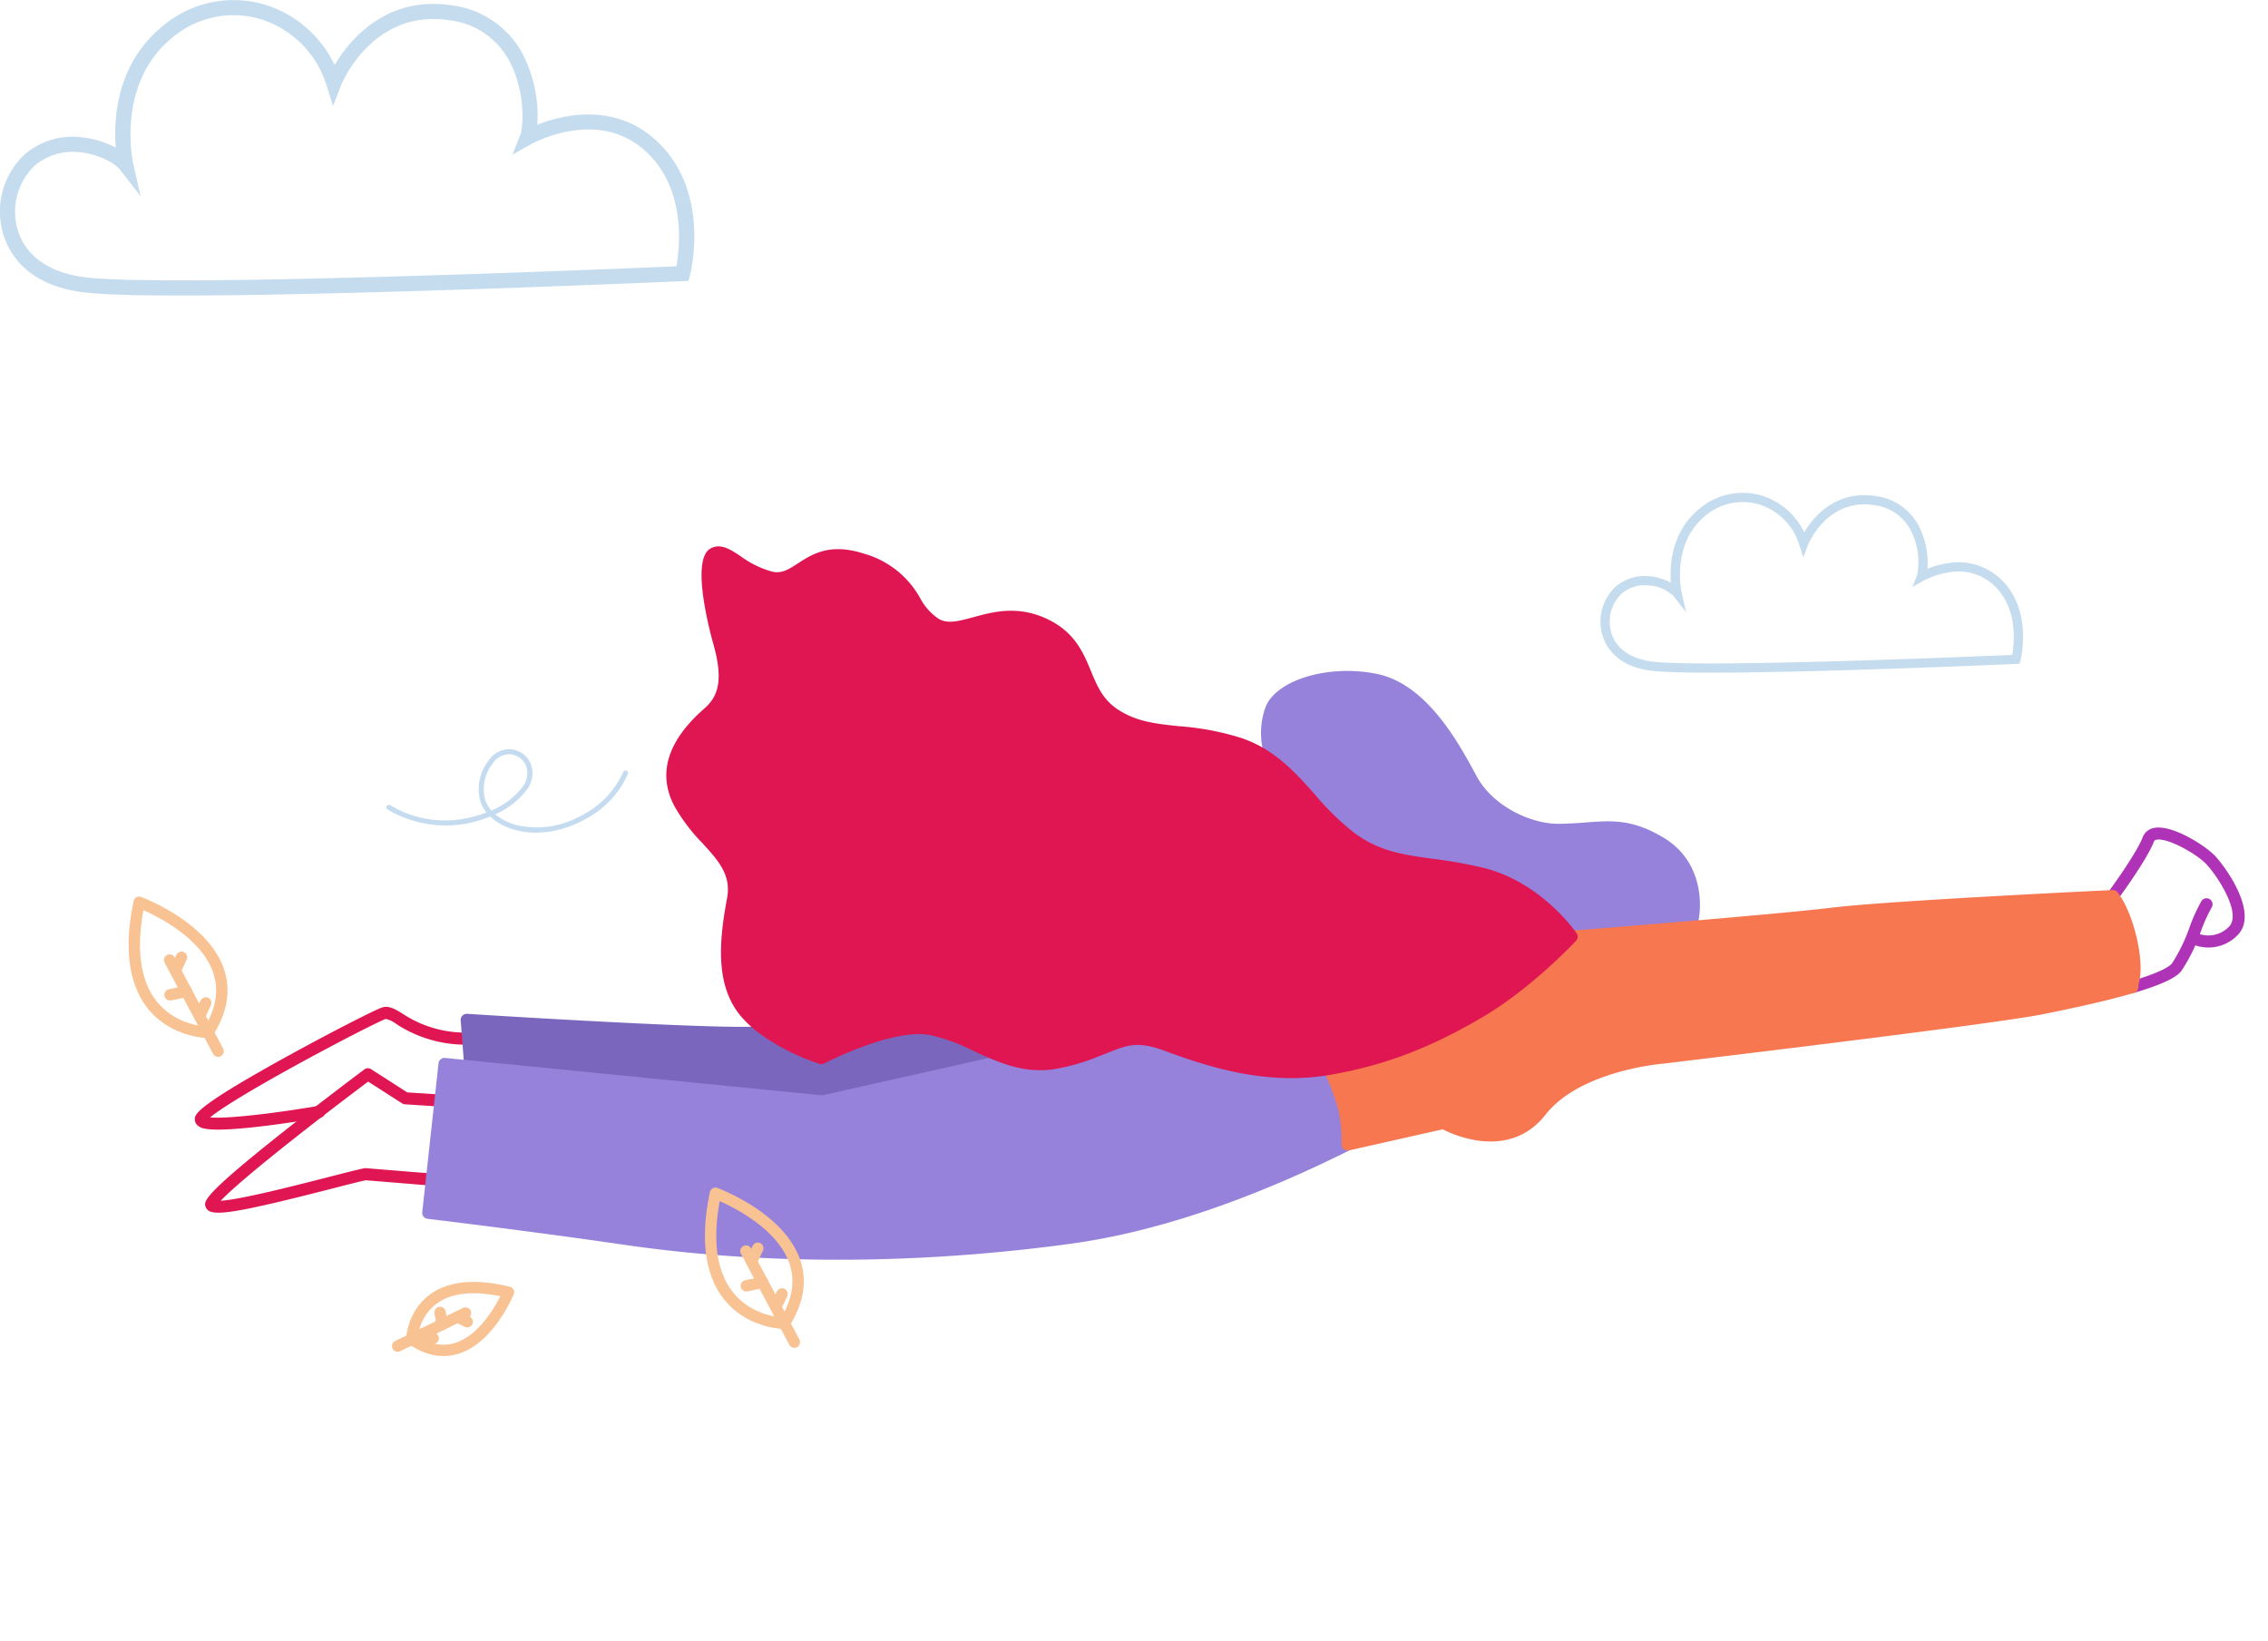
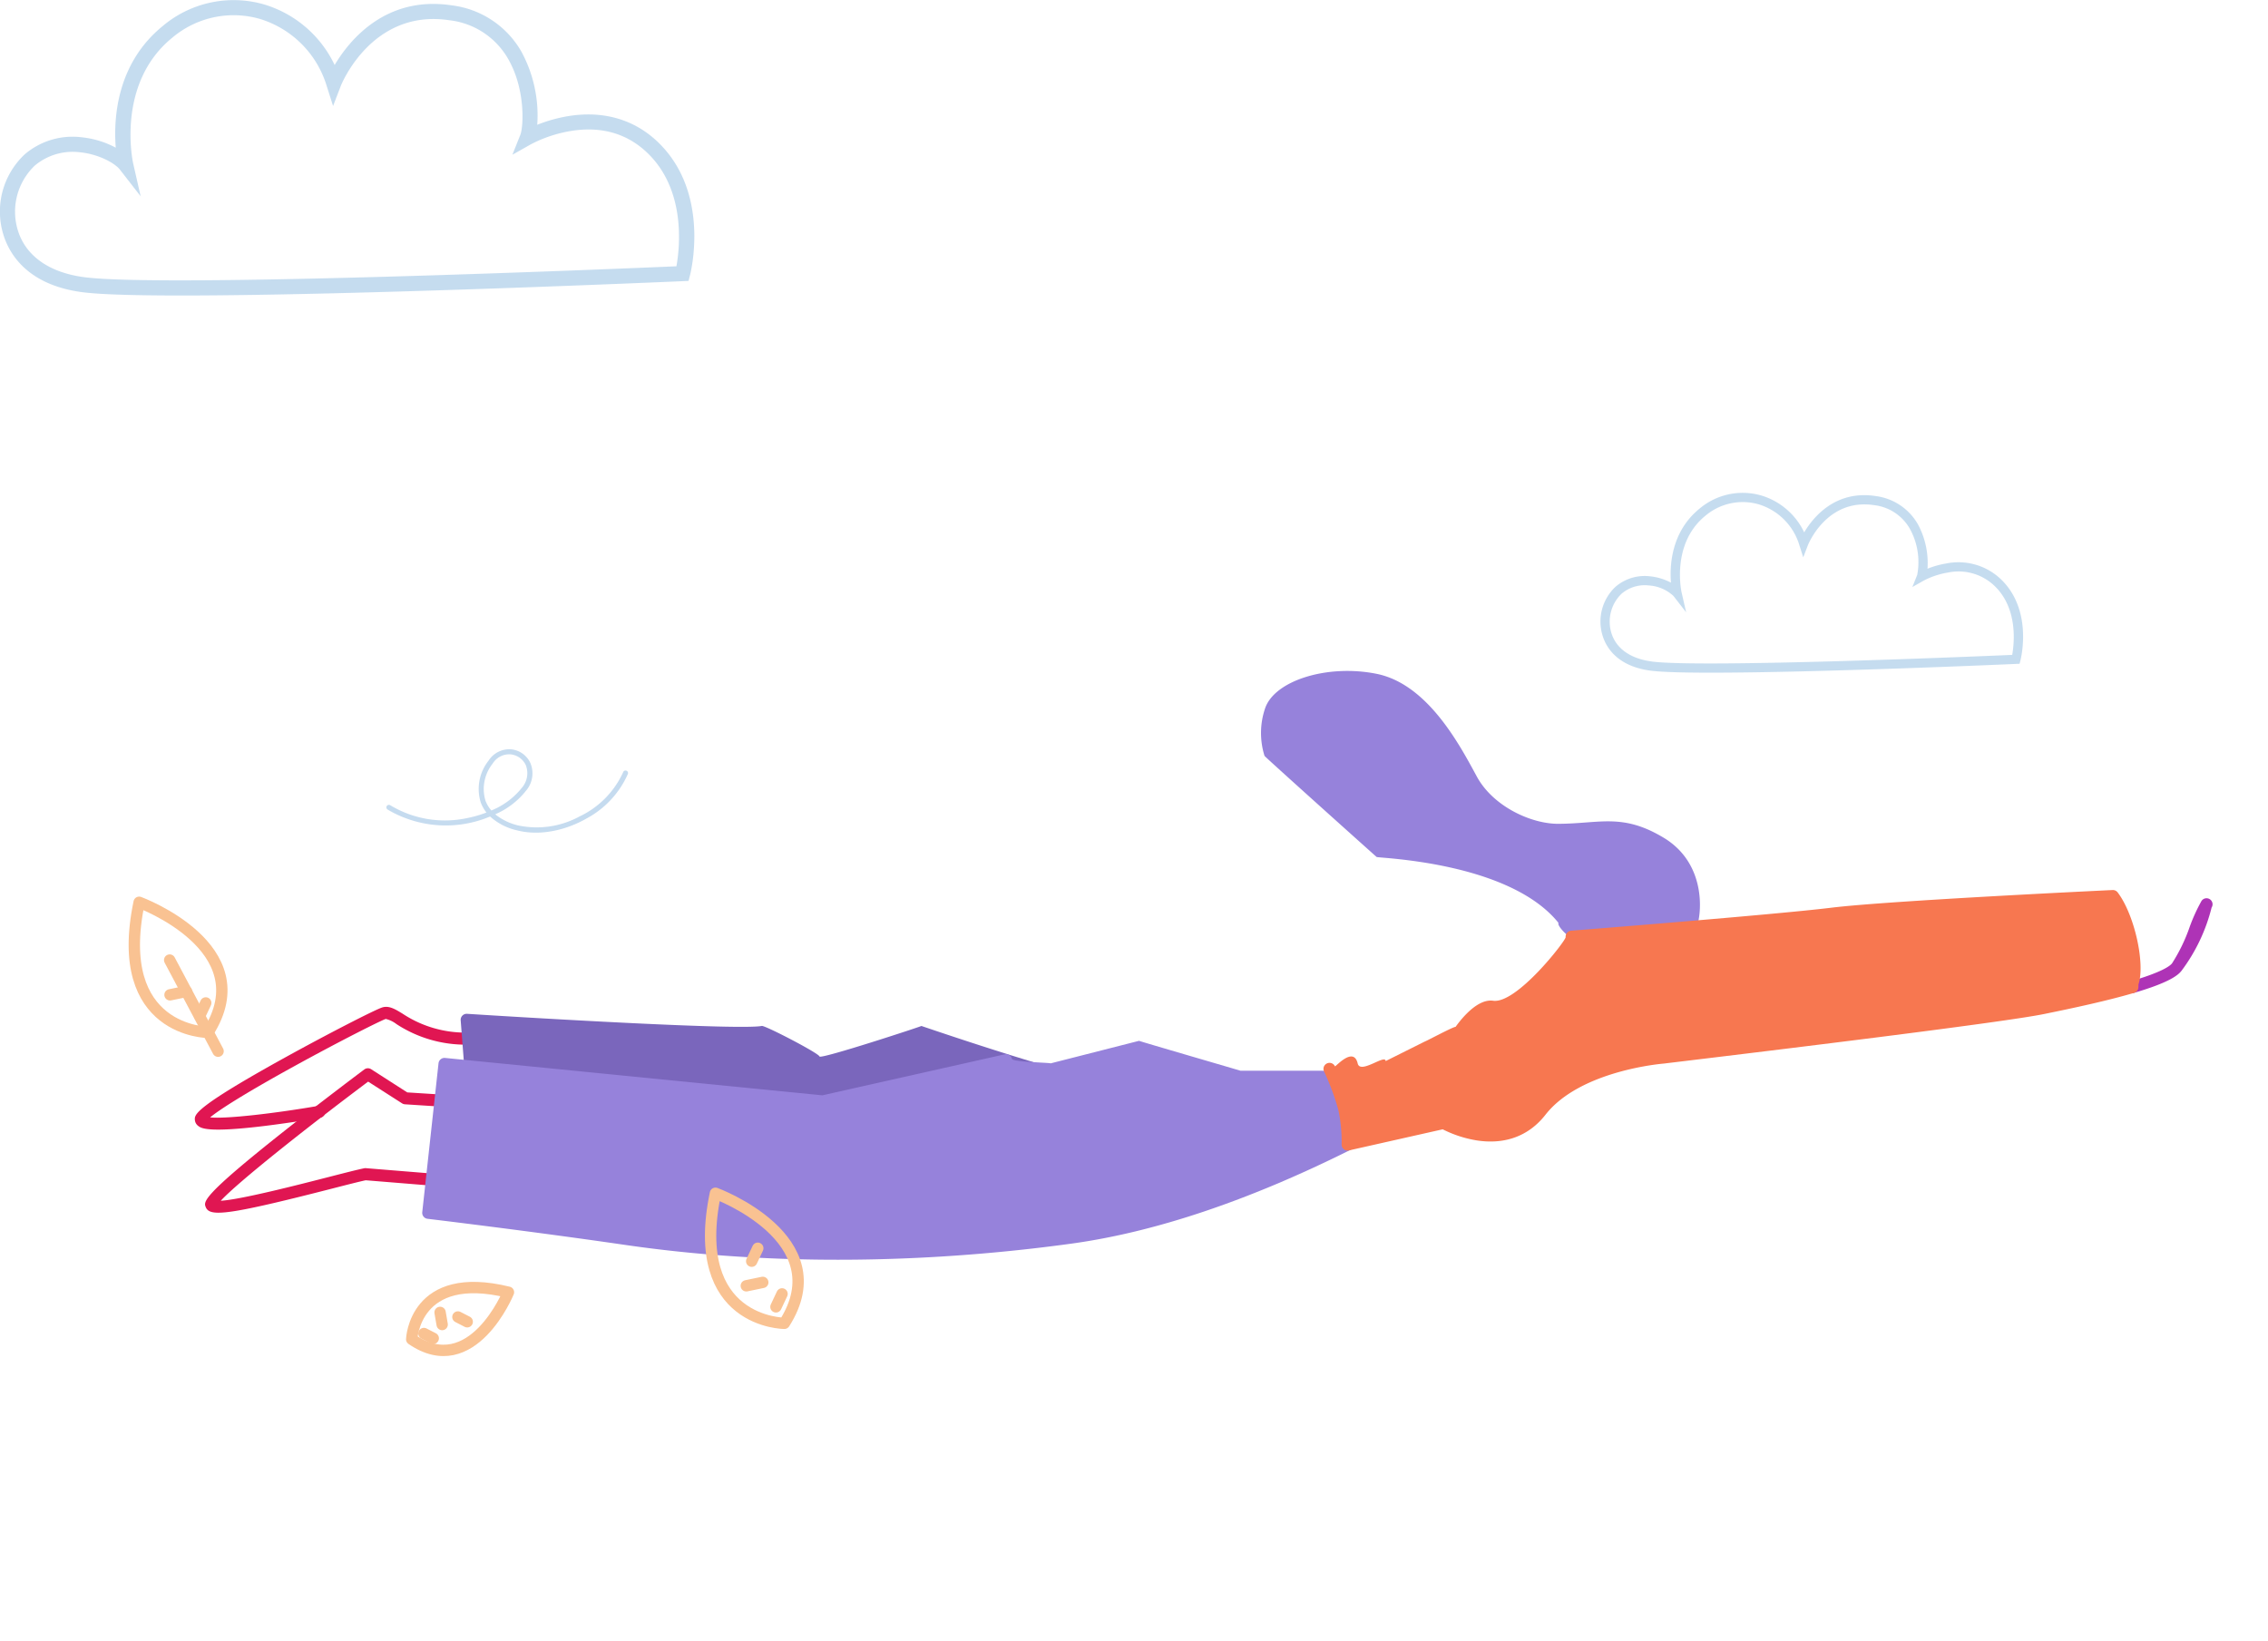
<svg xmlns="http://www.w3.org/2000/svg" width="399.406" height="289.037" viewBox="0 0 399.406 289.037">
  <defs>
    <style>
      .cls-1 {
        fill: #e01652;
      }

      .cls-2 {
        fill: #7a66bc;
      }

      .cls-3 {
        fill: #9682db;
      }

      .cls-4 {
        fill: #ae33b6;
      }

      .cls-5 {
        fill: #f77750;
      }

      .cls-6, .cls-7 {
        fill: #8db9e0;
      }

      .cls-6 {
        opacity: 0.501;
      }

      .cls-7 {
        opacity: 0.506;
      }

      .cls-8 {
        fill: none;
        stroke: #f9c292;
        stroke-linecap: round;
        stroke-linejoin: round;
        stroke-width: 2px;
      }
    </style>
  </defs>
  <g id="Grupo_3231" data-name="Grupo 3231" transform="translate(-1294.55 -1182.697)">
    <g id="Grupo_3041" data-name="Grupo 3041" transform="matrix(0.788, 0.616, -0.616, 0.788, 1486.126, 1178.132)">
      <path id="Caminho_1090" data-name="Caminho 1090" class="cls-1" d="M1.393,41.156a1.312,1.312,0,0,1-.664-.186c-.9-.517-1.759-1.006,2.633-19.082,2.081-8.565,4.4-17.122,4.424-17.207A1.061,1.061,0,0,1,8.71,3.9L16.234,3.2l4.4-3.013a1.06,1.06,0,1,1,1.2,1.75L17.206,5.1a1.057,1.057,0,0,1-.5.181L9.64,5.946C6.013,19.366,2.456,34.137,2.115,38.458c2.634-2.319,9.06-10.667,12.351-14.942,1.812-2.353,3.243-4.212,4.016-5.114a1.067,1.067,0,0,1,.222-.2l9.99-6.579A1.06,1.06,0,0,1,29.861,13.4L20,19.894c-.765.908-2.2,2.772-3.85,4.916C6.034,37.946,3.052,41.156,1.393,41.156Z" transform="translate(10.635 225.741)" />
      <path id="Caminho_1091" data-name="Caminho 1091" class="cls-1" d="M1.546,42.215H1.47a1.456,1.456,0,0,1-1.107-.5C-.22,41.032-1.02,40.1,6.133,23.306,9.38,15.682,13.449,6.849,14.2,5.8c.712-1,1.949-1.14,3.515-1.32A20.02,20.02,0,0,0,28.555.212a1.06,1.06,0,0,1,1.272,1.7A22.2,22.2,0,0,1,17.954,6.591a4.926,4.926,0,0,0-2.033.446c-.455.643-3.856,7.806-7.5,16.32-3.983,9.3-5.755,14.373-6.189,16.384,2.434-1.53,8.636-7.677,13.75-13.319a1.06,1.06,0,1,1,1.571,1.424c-.032.035-3.241,3.572-6.721,7.06C3.775,41.973,2.24,42.215,1.546,42.215Zm.579-1.591h0Z" transform="translate(0 214.045)" />
      <path id="Caminho_1093" data-name="Caminho 1093" class="cls-2" d="M6.178,63.726a1.056,1.056,0,0,1-.783-.345l-5.117-5.6a1.061,1.061,0,0,1,.185-1.591c10.881-7.434,39.672-27.365,42.2-30.279.383-.442,10.867-2.4,11.309-2.02S65.182,8.167,64.8,8.61C91.367-.677,91-1.937,84.7,2.378L68.511,31.732c.4.432-61.186,31.322-61.618,31.717A1.057,1.057,0,0,1,6.178,63.726Z" transform="translate(26.181 155.363)" />
      <path id="Caminho_1092" data-name="Caminho 1092" class="cls-3" d="M14.951,118.6a1.06,1.06,0,0,1-.9-.5L.159,95.679a1.061,1.061,0,0,1,.334-1.454L56.882,58.5,77.73,33.042a1.061,1.061,0,0,1,1.492-.148c.453.371,6.195-3.989,5.824-3.536L94.9,16.6c-.072.087,17.4-6.906,17.306-6.845l9.708-7.585L123.906.613c3.47-2.093,5.187,1.878,5.243,1.421a31.26,31.26,0,0,0,2.688,3.441c6.756,2.846-6.3,20.408,2.143,2.743l.145-.3a1.06,1.06,0,0,1,1.913.915l-.145.3C127.355,27.005,117.828,41.427,107.577,52,94.372,65.616,72.915,85.115,45.692,100.671,30.71,109.233,15.65,118.355,15.5,118.446A1.054,1.054,0,0,1,14.951,118.6Z" transform="translate(27.887 125.832)" />
-       <path id="Caminho_1094" data-name="Caminho 1094" class="cls-4" d="M2.35,17.812a1.06,1.06,0,0,1-1.059-1.03c0-.084-.251-8.421-1.172-11.415A2.612,2.612,0,0,1,.708,2.808C2.868.338,9.886-.287,12.272.11c2.683.447,12.514,3.247,11.593,8.774a7.151,7.151,0,0,1-5.48,5.985,1.06,1.06,0,1,1-.391-2.084,5.061,5.061,0,0,0,3.779-4.249c.542-3.252-6.728-5.813-9.851-6.334-2.4-.4-8.281.473-9.619,2-.221.253-.2.4-.159.539C3.152,8.011,3.4,16.367,3.41,16.721a1.06,1.06,0,0,1-1.03,1.09Z" transform="translate(239.814 0)" />
-       <path id="Caminho_1095" data-name="Caminho 1095" class="cls-4" d="M1.059,21.654A1.061,1.061,0,0,1,.2,19.976C3.5,15.368,3.992,13.628,3.992,13a29.973,29.973,0,0,0-1.5-6.955A30.6,30.6,0,0,1,1.315,1.157,1.06,1.06,0,0,1,3.427.964a29.788,29.788,0,0,0,1.1,4.488A31.089,31.089,0,0,1,6.112,13c0,1.013-.434,2.966-4.19,8.21A1.06,1.06,0,0,1,1.059,21.654Z" transform="translate(253.683 6.675)" />
+       <path id="Caminho_1095" data-name="Caminho 1095" class="cls-4" d="M1.059,21.654A1.061,1.061,0,0,1,.2,19.976C3.5,15.368,3.992,13.628,3.992,13a29.973,29.973,0,0,0-1.5-6.955A30.6,30.6,0,0,1,1.315,1.157,1.06,1.06,0,0,1,3.427.964A31.089,31.089,0,0,1,6.112,13c0,1.013-.434,2.966-4.19,8.21A1.06,1.06,0,0,1,1.059,21.654Z" transform="translate(253.683 6.675)" />
      <path id="Caminho_1096" data-name="Caminho 1096" class="cls-3" d="M31.9,33.9c-.189,0-26.339-1.763-26.512-1.87A13.458,13.458,0,0,1,.316,25.387c-1.731-4.907,3.862-12.96,11.735-16.9,8.032-4.016,18.783.669,24.56,3.187l.461.2c5.481,2.384,12.675.7,16.464-2.3,1.426-1.129,2.582-2.182,3.7-3.2C60.615,3.3,63.284.874,69.661.1,78.645-.986,83.486,6.973,83.982,9.209c.127.571-16.016,14.7-16.588,14.824s-3-.141-3.126-.713C50.75,20.162,32.256,33.9,31.9,33.9Z" transform="translate(103.903 57.267)" />
      <path id="Caminho_1101" data-name="Caminho 1101" class="cls-5" d="M11.782,119.573h-.03a1.06,1.06,0,0,1-.827-.436,26.713,26.713,0,0,0-4.191-4.426,42.682,42.682,0,0,0-6.147-3.778,1.06,1.06,0,1,1,.948-1.9c.163.082.356-4.854,2.852-2.858,1.562,1.25,2.792-4.362,3.615-3.364L11.3,95.879c.169-.206,2.425-5.345,2.689-5.382.028,0-.465-6.075,2.371-7.707,3.652-2.1,3.57-16.251,3.174-16.683a1.061,1.061,0,0,1,.065-1.5c.263-.241,26.383-24.192,33.594-31.4,7.255-7.254,36.8-32.694,37.1-32.95a1.059,1.059,0,0,1,.961-.222c4.72,1.242,11.572,6.871,12.866,10.518l.291.389a1.06,1.06,0,0,1,.014,1.253c-2.907,4.059-6.786,8.7-10.2,12.7-5.03,5.905-35.009,35.784-44.86,45.6-1.149,1.146-2,1.992-2.47,2.463L46.853,73c-.109.1-10.861,9.971-10.861,19.927,0,4.687-2.292,8.471-6.627,10.942a20.421,20.421,0,0,1-6.047,2.22L12.6,119.184A1.06,1.06,0,0,1,11.782,119.573Z" transform="translate(151.187 15.691)" />
-       <path id="Caminho_1102" data-name="Caminho 1102" class="cls-1" d="M59.105,103.722a20.422,20.422,0,0,1-3.579-.3c-7.157-1.278-11.5-7.932-15.132-14.933-1.926-3.715-5.229-4.276-9.409-4.986a31.649,31.649,0,0,1-7.872-2.088c-5.9-2.645-8.071-8.284-6.456-16.761.577-3.027-.168-5.871-5.677-9.912C8.912,53.228-1.328,45.479.144,41.8c.764-1.91,2.85-2.074,5.059-2.247A17.09,17.09,0,0,0,11.171,38.3c1.612-.725,2.079-2.077,2.725-3.947.976-2.827,2.191-6.344,8.066-8.508a16.364,16.364,0,0,1,12.651.052,10.027,10.027,0,0,0,4.866.868c1.817-.26,3.041-1.9,4.591-3.98,2.119-2.842,4.756-6.379,10.173-7.7,5.4-1.311,8.881.663,11.957,2.4,2.4,1.357,4.664,2.637,7.72,2.442,4.013-.259,7.05-2.163,10.567-4.369a47.76,47.76,0,0,1,9.862-5.077c5.837-2.051,11.2-1.078,16.378-.137a46.278,46.278,0,0,0,9.53,1.052c5.553-.155,9.147-2.247,13.7-4.894a82.361,82.361,0,0,1,8.075-4.274c9.518-4.259,19.58-1.152,20-1.018a1.06,1.06,0,0,1,.736,1.1c-.04.464-1.03,11.47-4.7,20.766-3.951,10.007-8.382,17.318-14.82,24.445-7.178,7.947-16.578,11.81-25.53,14.637-5.662,1.788-6.123,3.85-8.59,7.885a37.139,37.139,0,0,1-4.89,6.742c-3.789,3.946-8.536,5.072-13.128,6.161a31.984,31.984,0,0,0-7.847,2.567c-5.944,3.2-11.421,15.22-11.476,15.341a1.059,1.059,0,0,1-.588.554A38.286,38.286,0,0,1,59.105,103.722Z" transform="translate(9.787 78.853)" />
    </g>
    <path id="Caminho_1209" data-name="Caminho 1209" class="cls-6" d="M-4248.5,402.441c-4.8,0-8.582-.1-10.552-.344h0c-6.044-.755-7.958-4.206-8.56-6.2a8.4,8.4,0,0,1,2.3-8.6,7.893,7.893,0,0,1,6.056-1.828,9.936,9.936,0,0,1,3.692,1.118c-.241-3.075.059-8.978,5.02-13.025a11.777,11.777,0,0,1,10.925-2.316,12.27,12.27,0,0,1,7.517,6.479c1.582-2.658,5.479-7.461,12.549-6.395a10,10,0,0,1,7.476,4.975,14.378,14.378,0,0,1,1.691,7.826,16.167,16.167,0,0,1,3.293-.922,10.852,10.852,0,0,1,9.4,2.558c5.954,5.413,3.766,14.155,3.67,14.524l-.15.579-.6.026C-4196.544,400.979-4230.007,402.441-4248.5,402.441Zm-10.35-1.952c8.873,1.109,57.272-.917,63.38-1.179.351-1.943,1.1-8.332-3.311-12.339a9.159,9.159,0,0,0-8-2.166,14.286,14.286,0,0,0-4.262,1.414l-2.006,1.132.854-2.138a12.126,12.126,0,0,0-1.29-8.1,8.326,8.326,0,0,0-6.311-4.178c-8.346-1.262-11.611,6.953-11.643,7.036l-.829,2.154-.7-2.2a10.755,10.755,0,0,0-7.114-7.125,10.181,10.181,0,0,0-9.438,2.018c-6.038,4.926-4.2,13.342-4.183,13.427l.813,3.559-2.241-2.881a7,7,0,0,0-4.285-1.84,6.3,6.3,0,0,0-4.836,1.442,6.83,6.83,0,0,0-1.809,6.9c.843,2.785,3.4,4.581,7.211,5.057Z" transform="translate(5844.378 898.727)" />
    <path id="Caminho_14464" data-name="Caminho 14464" class="cls-6" d="M-4235.982,422.81c-7.879,0-14.1-.161-17.338-.565h0c-9.932-1.241-13.075-6.911-14.064-10.18a13.8,13.8,0,0,1,3.779-14.129,12.968,12.968,0,0,1,9.95-3,16.329,16.329,0,0,1,6.067,1.837c-.4-5.053.1-14.752,8.248-21.4a19.35,19.35,0,0,1,17.95-3.805,20.159,20.159,0,0,1,12.35,10.646c2.6-4.367,9-12.258,20.619-10.507a16.432,16.432,0,0,1,12.283,8.174,23.624,23.624,0,0,1,2.779,12.859,26.565,26.565,0,0,1,5.411-1.515c5.993-.99,11.334.463,15.449,4.2,9.783,8.893,6.188,23.257,6.03,23.864l-.247.952-.983.043C-4150.611,420.409-4205.594,422.81-4235.982,422.81Zm-17.006-3.208c14.579,1.822,94.1-1.507,104.138-1.937.576-3.192,1.8-13.691-5.44-20.274-3.521-3.2-7.945-4.4-13.145-3.559a23.469,23.469,0,0,0-7,2.323l-3.3,1.861,1.4-3.513c.546-1.364.944-7.959-2.119-13.306a13.681,13.681,0,0,0-10.37-6.864c-13.713-2.074-19.078,11.424-19.13,11.56l-1.362,3.54-1.15-3.614a17.671,17.671,0,0,0-11.689-11.706,16.728,16.728,0,0,0-15.507,3.317c-9.921,8.093-6.9,21.922-6.873,22.061l1.335,5.848-3.682-4.734c-.791-1.017-3.575-2.681-7.041-3.024a10.35,10.35,0,0,0-7.946,2.369,11.222,11.222,0,0,0-2.972,11.343c1.386,4.576,5.594,7.528,11.848,8.309Z" transform="translate(5562.522 811.931)" />
    <path id="Caminho_3663" data-name="Caminho 3663" class="cls-7" d="M29.749,19.545c-4.423,0-8.891-1.469-11.789-4.319a10.477,10.477,0,0,1-2.885-4.48A20.117,20.117,0,0,1,.053.656.446.446,0,0,1,.84.236,18.641,18.641,0,0,0,11.48,8.981a20.726,20.726,0,0,0,3.389.834,6.423,6.423,0,0,1,.019-2.051,8.024,8.024,0,0,1,4.865-5.67,4.336,4.336,0,0,1,4.434.248,4.169,4.169,0,0,1,1.739,3.8,4.691,4.691,0,0,1-3.088,3.827,13.953,13.953,0,0,1-6.79.89,10.1,10.1,0,0,0,2.537,3.733,15.736,15.736,0,0,0,10.122,4.02,15.9,15.9,0,0,0,10.549-2.9.446.446,0,1,1,.549.7A16.435,16.435,0,0,1,29.749,19.545ZM15.8,9.938a13.223,13.223,0,0,0,6.676-.786,3.913,3.913,0,0,0,2.567-3.1A3.32,3.32,0,0,0,23.672,3.07,3.425,3.425,0,0,0,20.129,2.9a7.156,7.156,0,0,0-4.362,5.013A5.551,5.551,0,0,0,15.8,9.938Z" transform="translate(1362.431 1324.73) rotate(-30)" />
    <g id="Grupo_1466" data-name="Grupo 1466" transform="matrix(0.883, -0.469, 0.469, 0.883, 1414.665, 1395.974)">
-       <line id="Linha_71" data-name="Linha 71" class="cls-8" y2="18.177" transform="translate(6.631 11.51)" />
      <line id="Linha_72" data-name="Linha 72" class="cls-8" y1="1.513" x2="2.019" transform="translate(6.682 12.053)" />
      <line id="Linha_73" data-name="Linha 73" class="cls-8" y1="1.513" x2="2.019" transform="translate(6.682 21.159)" />
      <line id="Linha_74" data-name="Linha 74" class="cls-8" x2="2.845" y2="0.829" transform="translate(3.811 16.946)" />
      <path id="Caminho_3415" data-name="Caminho 3415" class="cls-8" d="M6.631,25.926S-8.306,17.976,6.657,0C6.657,0,22.065,17.206,6.631,25.926Z" transform="translate(0 0)" />
    </g>
    <g id="Grupo_1467" data-name="Grupo 1467" transform="matrix(0.883, -0.469, 0.469, 0.883, 1313.176, 1344.727)">
      <line id="Linha_79" data-name="Linha 79" class="cls-8" y2="18.179" transform="translate(6.632 11.511)" />
-       <line id="Linha_80" data-name="Linha 80" class="cls-8" y1="1.513" x2="2.02" transform="translate(6.683 12.054)" />
      <line id="Linha_81" data-name="Linha 81" class="cls-8" y1="1.513" x2="2.02" transform="translate(6.683 21.162)" />
      <line id="Linha_82" data-name="Linha 82" class="cls-8" x2="2.846" y2="0.829" transform="translate(3.812 16.948)" />
      <path id="Caminho_3417" data-name="Caminho 3417" class="cls-8" d="M6.632,25.93S-8.307,17.979,6.658,0C6.658,0,22.068,17.209,6.632,25.93Z" transform="translate(0 0)" />
    </g>
    <g id="Grupo_1468" data-name="Grupo 1468" transform="matrix(0.438, 0.899, -0.899, 0.438, 1381.962, 1405.911)">
-       <line id="Linha_107" data-name="Linha 107" class="cls-8" y2="13.281" transform="translate(4.845 8.41)" />
      <line id="Linha_108" data-name="Linha 108" class="cls-8" y1="1.105" x2="1.475" transform="translate(4.882 8.806)" />
      <line id="Linha_109" data-name="Linha 109" class="cls-8" y1="1.105" x2="1.475" transform="translate(4.882 15.46)" />
      <line id="Linha_110" data-name="Linha 110" class="cls-8" x2="2.079" y2="0.606" transform="translate(2.785 12.381)" />
      <path id="Caminho_3659" data-name="Caminho 3659" class="cls-8" d="M4.845,18.943S-6.069,13.134,4.864,0C4.864,0,16.122,12.572,4.845,18.943Z" transform="translate(0 0)" />
    </g>
  </g>
</svg>